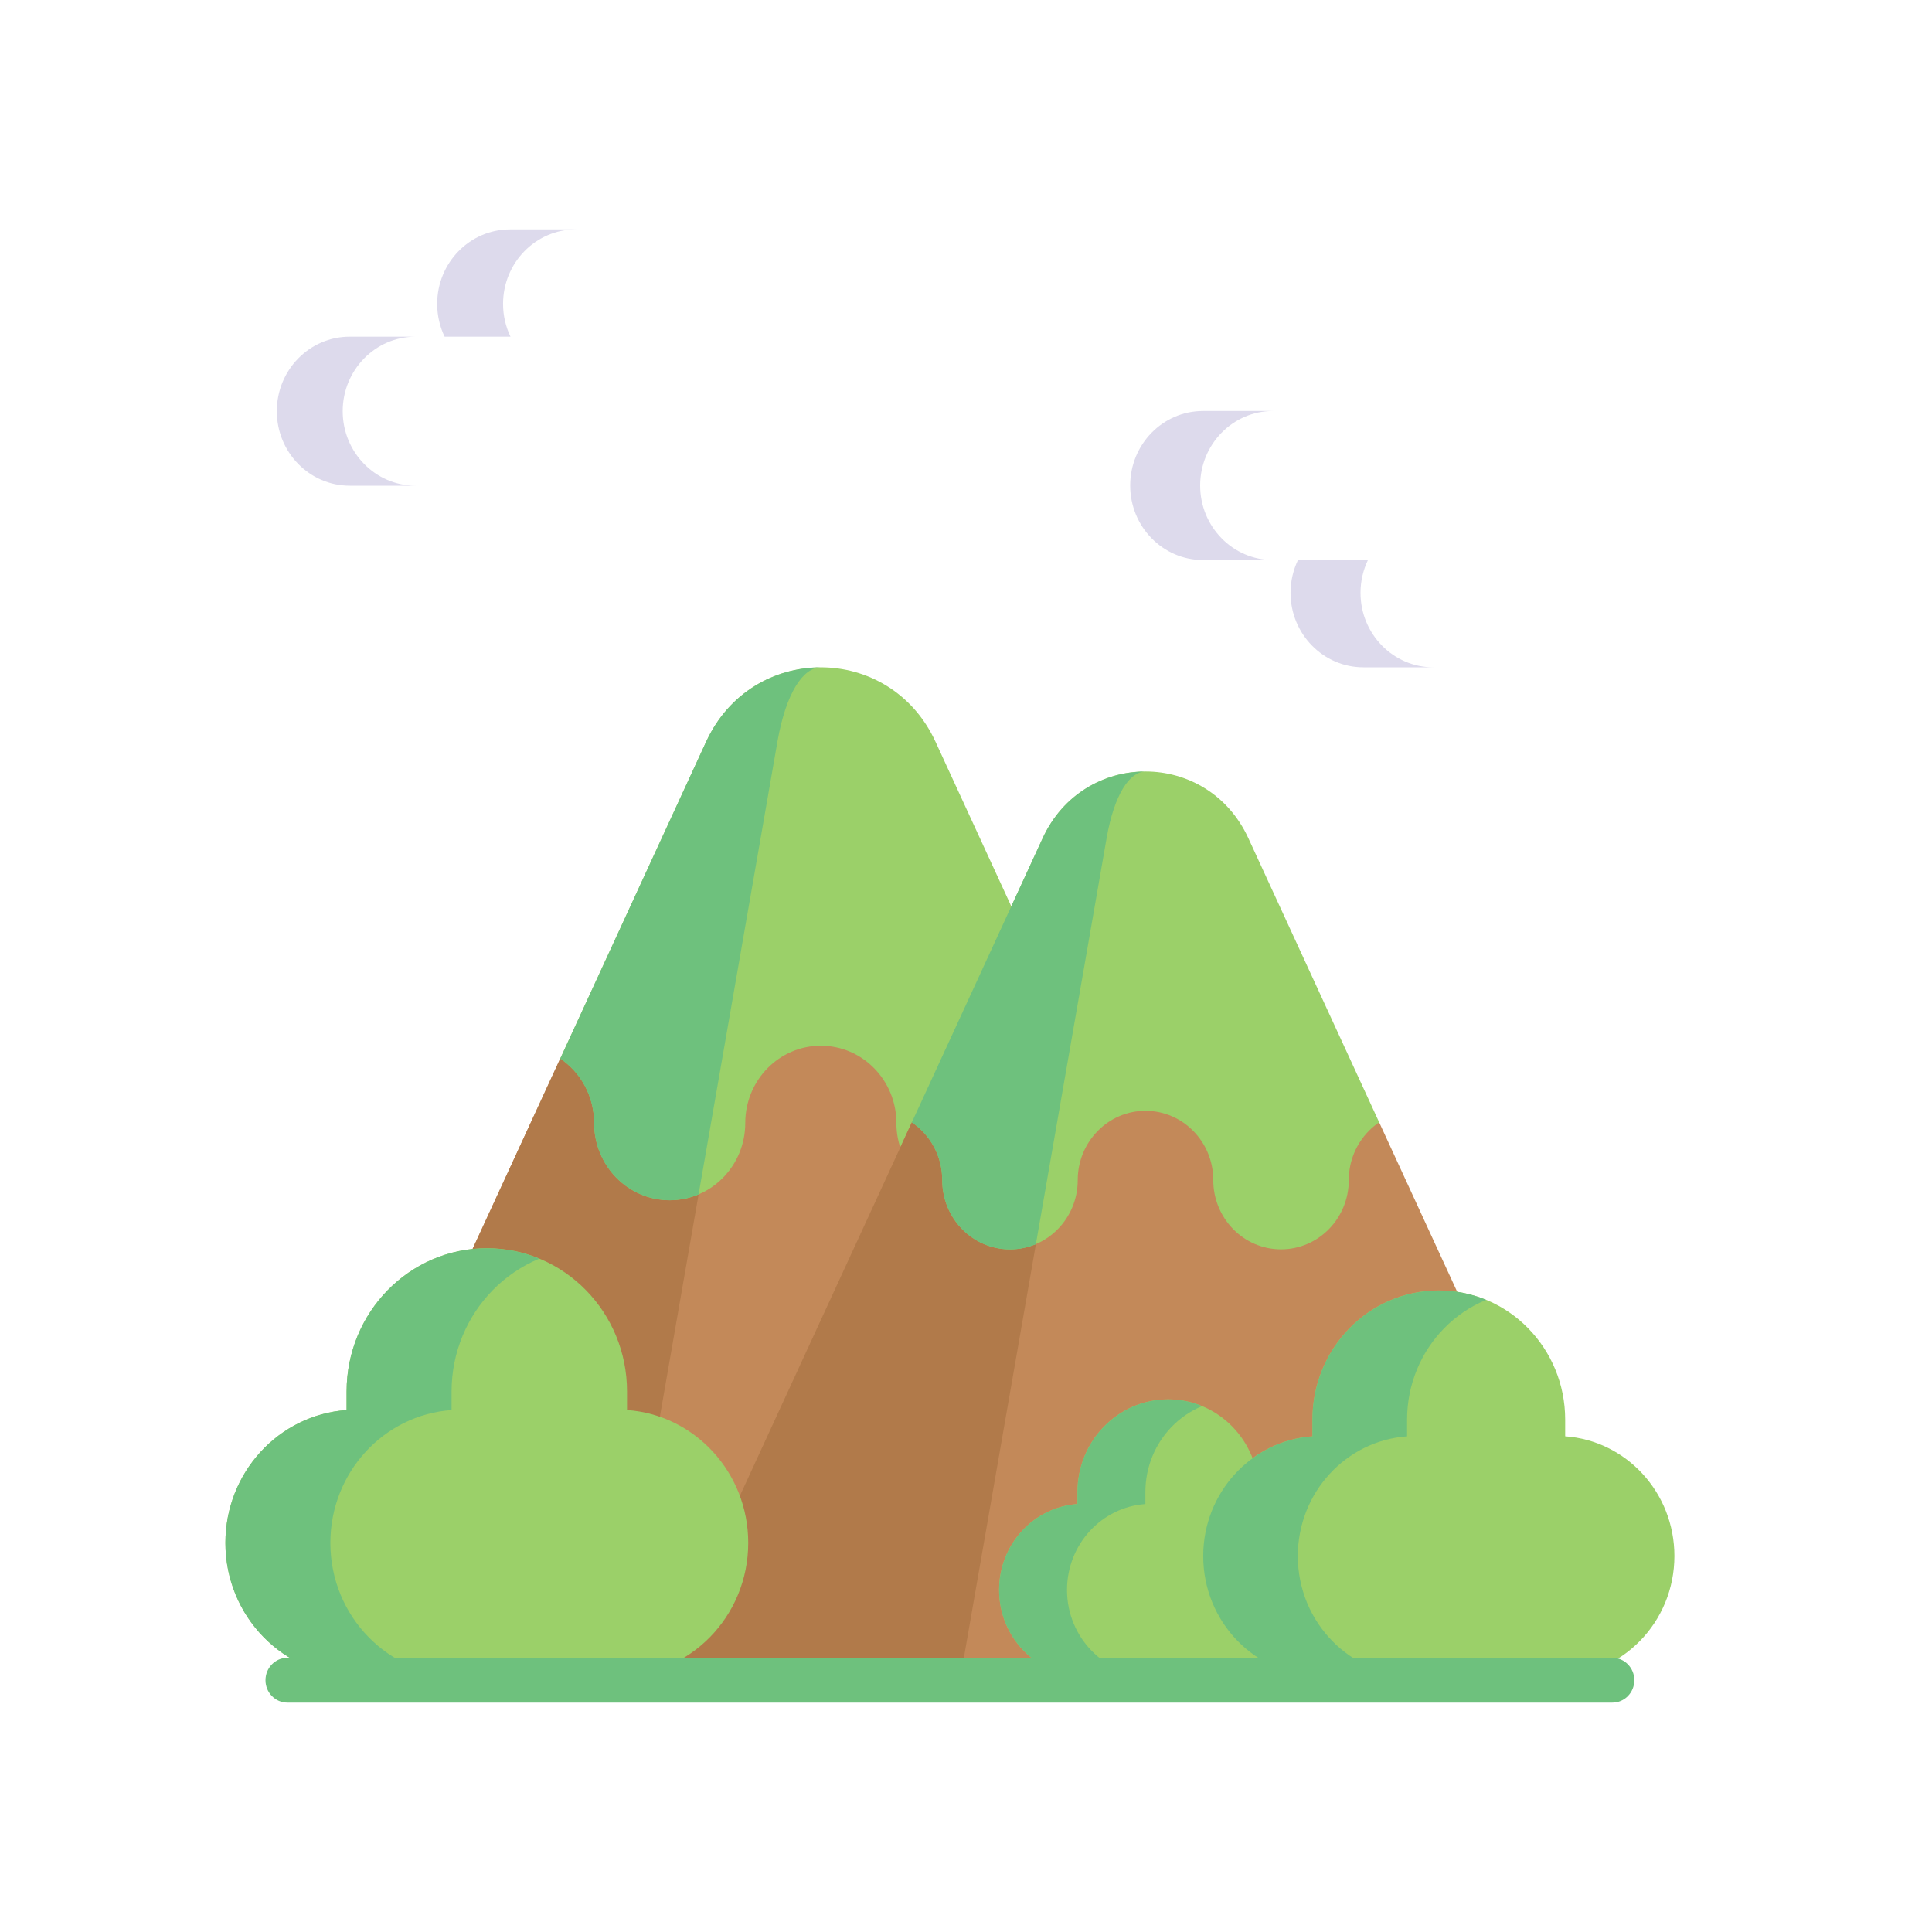
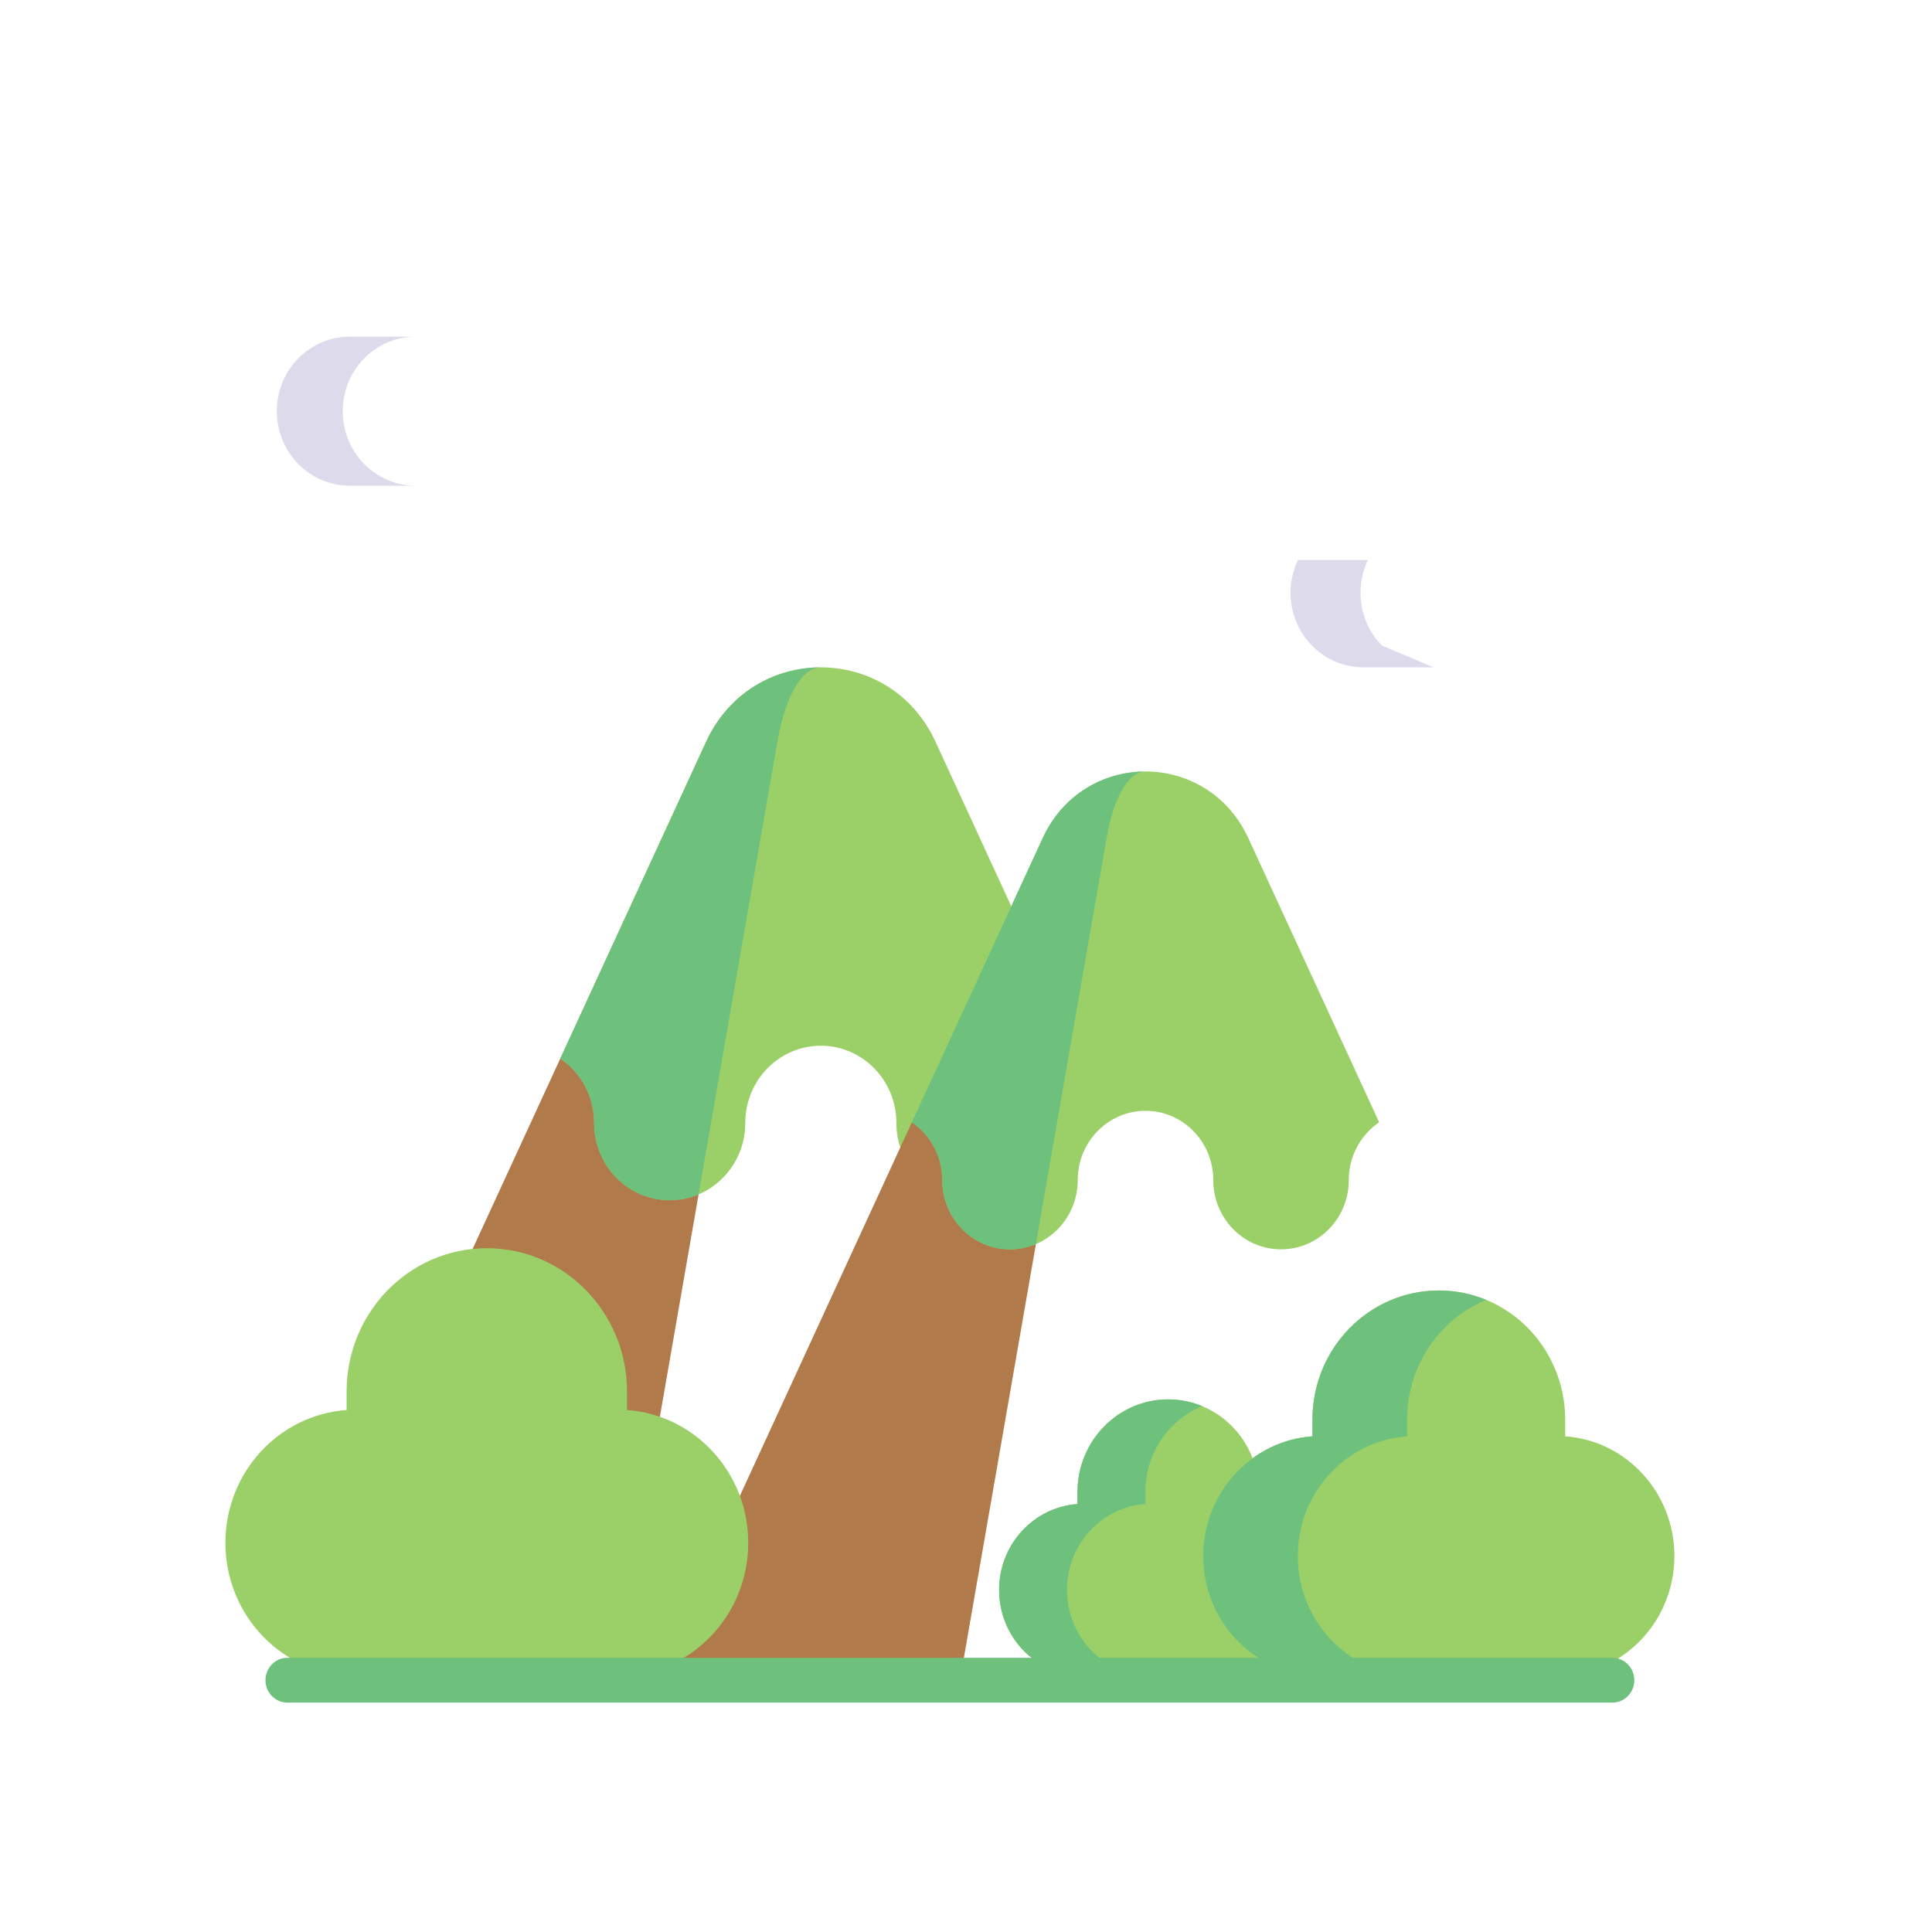
<svg xmlns="http://www.w3.org/2000/svg" width="60" height="60" viewBox="0 0 60 60" fill="none">
  <g clip-path="url(#clip0_175_588)">
    <g filter="url(#filter0_d_175_588)">
-       <path d="M17.398 32.874L10.402 48.07C9.549 49.922 10.871 52.051 12.873 52.051H42.413L33.583 32.874L25.453 28.841L17.398 32.874Z" fill="#C38959" />
      <path d="M23.933 24.247L23.029 29.439L19.09 52.051H12.874C10.872 52.051 9.551 49.922 10.403 48.07L17.4 32.875L21.93 26.236C22.375 25.27 23.101 24.607 23.933 24.247V24.247Z" fill="#B17A4A" />
      <path d="M33.583 32.874C33.452 32.963 33.33 33.065 33.219 33.178C32.794 33.612 32.531 34.212 32.531 34.875C32.531 36.2 31.481 37.274 30.185 37.274C29.537 37.274 28.95 37.005 28.525 36.572C28.101 36.137 27.838 35.538 27.838 34.875C27.838 33.55 26.788 32.476 25.491 32.476C24.844 32.476 24.257 32.745 23.832 33.178C23.408 33.612 23.145 34.212 23.145 34.875C23.145 36.2 22.094 37.274 20.798 37.274C20.15 37.274 19.563 37.005 19.138 36.572C18.714 36.137 18.451 35.538 18.451 34.875C18.451 34.039 18.034 33.303 17.399 32.874L21.929 23.035C23.348 19.954 27.635 19.954 29.053 23.035L33.583 32.874Z" fill="#9BD069" />
      <path d="M21.929 23.037L17.399 32.876C18.033 33.305 18.451 34.04 18.451 34.877C18.451 35.539 18.714 36.139 19.138 36.573C19.563 37.007 20.15 37.275 20.798 37.275C21.116 37.275 21.418 37.21 21.695 37.093L24.143 23.037C24.412 21.5 24.949 20.73 25.487 20.726C24.062 20.728 22.638 21.498 21.929 23.037Z" fill="#6EC17D" />
    </g>
    <g filter="url(#filter1_d_175_588)">
-       <path d="M28.317 34.854L20.399 52.051H45.208C47.786 52.051 49.487 49.31 48.389 46.926L42.831 34.854L35.54 31.238L28.317 34.854Z" fill="#C38959" />
      <path d="M34.178 27.117L33.366 31.774L29.835 52.051H20.401L28.319 34.854L32.381 28.901C32.78 28.035 33.431 27.44 34.178 27.117V27.117Z" fill="#B17A4A" />
      <path d="M42.831 34.854C42.714 34.933 42.604 35.025 42.505 35.127C42.123 35.516 41.888 36.054 41.888 36.648C41.888 37.837 40.947 38.799 39.784 38.799C39.203 38.799 38.676 38.559 38.295 38.169C37.915 37.78 37.679 37.242 37.679 36.648C37.679 35.46 36.737 34.497 35.574 34.497C34.994 34.497 34.468 34.737 34.087 35.127C33.706 35.516 33.47 36.054 33.47 36.648C33.47 37.837 32.528 38.799 31.366 38.799C30.785 38.799 30.258 38.559 29.878 38.169C29.497 37.78 29.262 37.242 29.262 36.648C29.262 35.898 28.887 35.238 28.318 34.854L32.38 26.031C33.653 23.268 37.497 23.268 38.769 26.031L42.831 34.854Z" fill="#9BD069" />
      <path d="M32.38 26.033L28.318 34.856C28.887 35.24 29.262 35.9 29.262 36.65C29.262 37.244 29.497 37.782 29.878 38.171C30.258 38.56 30.785 38.801 31.366 38.801C31.651 38.801 31.922 38.743 32.17 38.638L34.366 26.033C34.606 24.654 35.089 23.964 35.571 23.961C34.293 23.962 33.016 24.652 32.38 26.033V26.033Z" fill="#6EC17D" />
    </g>
    <path d="M19.473 43.79V43.215C19.473 40.757 17.523 38.764 15.118 38.764C12.713 38.764 10.764 40.757 10.764 43.215V43.79C8.661 43.938 7 45.728 7 47.915C7 50.199 8.812 52.051 11.046 52.051H19.19C21.425 52.051 23.237 50.199 23.237 47.915C23.237 45.728 21.575 43.938 19.473 43.79Z" fill="#9BD069" />
-     <path d="M10.26 47.917C10.26 49.059 10.713 50.093 11.446 50.841C12.177 51.59 13.189 52.053 14.307 52.053H11.046C9.929 52.053 8.917 51.59 8.185 50.841C7.453 50.093 7 49.059 7 47.917C7 45.73 8.661 43.94 10.764 43.791V43.217C10.764 41.988 11.252 40.875 12.039 40.07C12.827 39.264 13.916 38.766 15.119 38.766C15.695 38.766 16.246 38.88 16.749 39.089C16.202 39.315 15.71 39.651 15.3 40.07C14.512 40.875 14.024 41.988 14.024 43.217V43.791C11.921 43.94 10.26 45.73 10.26 47.917V47.917Z" fill="#6EC17D" />
    <path d="M39.094 46.709V46.337C39.094 44.748 37.833 43.459 36.278 43.459C34.723 43.459 33.462 44.748 33.462 46.337V46.709C32.102 46.805 31.028 47.962 31.028 49.377C31.028 50.854 32.2 52.051 33.645 52.051H38.911C40.356 52.051 41.528 50.854 41.528 49.377C41.528 47.962 40.454 46.805 39.094 46.709V46.709Z" fill="#9BD069" />
    <path d="M33.137 49.377C33.137 50.115 33.43 50.784 33.903 51.268C34.376 51.752 35.031 52.051 35.753 52.051H33.645C32.922 52.051 32.268 51.752 31.795 51.268C31.321 50.784 31.028 50.115 31.028 49.377C31.028 47.962 32.102 46.805 33.462 46.709V46.338C33.462 45.543 33.778 44.823 34.287 44.303C34.797 43.782 35.501 43.459 36.279 43.459C36.651 43.459 37.008 43.533 37.333 43.668C36.979 43.814 36.661 44.031 36.395 44.303C35.886 44.823 35.571 45.543 35.571 46.338V46.709C34.211 46.805 33.137 47.962 33.137 49.377V49.377Z" fill="#6EC17D" />
    <path d="M48.608 44.606V44.088C48.608 41.872 46.851 40.076 44.684 40.076C42.516 40.076 40.759 41.872 40.759 44.088V44.606C38.864 44.739 37.367 46.352 37.367 48.323C37.367 50.382 39 52.051 41.014 52.051H48.353C50.367 52.051 52 50.382 52 48.323C52 46.352 50.503 44.739 48.608 44.606Z" fill="#9BD069" />
    <path d="M40.305 48.325C40.305 49.354 40.714 50.287 41.374 50.961C42.033 51.636 42.945 52.053 43.952 52.053H41.014C40.007 52.053 39.095 51.636 38.435 50.961C37.775 50.287 37.367 49.355 37.367 48.325C37.367 46.354 38.864 44.741 40.759 44.607V44.09C40.759 42.982 41.199 41.979 41.909 41.253C42.619 40.527 43.6 40.078 44.684 40.078C45.204 40.078 45.7 40.181 46.154 40.369C45.66 40.573 45.217 40.875 44.847 41.253C44.137 41.979 43.698 42.982 43.698 44.09V44.607C41.802 44.741 40.305 46.354 40.305 48.325Z" fill="#6EC17D" />
    <path d="M49.044 16.096H46.096C46.244 15.789 46.327 15.444 46.327 15.078C46.327 13.8 45.314 12.764 44.063 12.764H37.363C36.112 12.764 35.099 13.8 35.099 15.078C35.099 16.356 36.112 17.392 37.363 17.392H40.31C40.162 17.7 40.079 18.045 40.079 18.41C40.079 19.689 41.093 20.725 42.343 20.725H49.044C50.294 20.725 51.308 19.689 51.308 18.41C51.307 17.133 50.294 16.096 49.044 16.096V16.096Z" fill="white" />
-     <path d="M37.272 15.078C37.272 15.717 37.525 16.296 37.935 16.714C38.344 17.134 38.911 17.392 39.535 17.392H37.362C36.738 17.392 36.172 17.134 35.762 16.714C35.352 16.296 35.099 15.717 35.099 15.078C35.099 13.8 36.112 12.764 37.362 12.764H39.535C38.285 12.764 37.272 13.8 37.272 15.078Z" fill="#DDDAEC" />
-     <path d="M44.516 20.724H42.343C41.717 20.724 41.152 20.465 40.743 20.047C40.332 19.628 40.079 19.049 40.079 18.41C40.079 18.045 40.163 17.7 40.31 17.392H42.483C42.336 17.7 42.252 18.045 42.252 18.41C42.252 19.05 42.505 19.628 42.916 20.047C43.325 20.465 43.89 20.724 44.516 20.724Z" fill="#DDDAEC" />
+     <path d="M44.516 20.724H42.343C41.717 20.724 41.152 20.465 40.743 20.047C40.332 19.628 40.079 19.049 40.079 18.41C40.079 18.045 40.163 17.7 40.31 17.392H42.483C42.336 17.7 42.252 18.045 42.252 18.41C42.252 19.05 42.505 19.628 42.916 20.047Z" fill="#DDDAEC" />
    <path d="M10.86 10.456H13.808C13.66 10.149 13.577 9.803 13.577 9.438C13.577 8.16 14.59 7.124 15.841 7.124H21.18C22.43 7.124 23.444 8.16 23.444 9.438C23.444 10.716 22.43 11.752 21.18 11.752H19.594C19.742 12.059 19.825 12.405 19.825 12.77C19.825 14.048 18.811 15.084 17.561 15.084H10.86C9.61 15.084 8.596 14.048 8.596 12.77C8.597 11.492 9.61 10.456 10.86 10.456Z" fill="white" />
    <path d="M10.643 12.77C10.643 11.492 11.656 10.456 12.907 10.456H10.861C9.61 10.456 8.597 11.492 8.597 12.77C8.597 14.048 9.61 15.084 10.861 15.084H12.907C11.656 15.084 10.643 14.048 10.643 12.77Z" fill="#DDDAEC" />
-     <path d="M15.854 10.456C15.706 10.149 15.623 9.803 15.623 9.438C15.623 8.16 16.637 7.124 17.887 7.124H15.841C14.59 7.124 13.577 8.16 13.577 9.438C13.577 9.803 13.66 10.149 13.808 10.456H15.854Z" fill="#DDDAEC" />
    <path d="M50.075 52.876H8.925C8.549 52.876 8.245 52.565 8.245 52.18C8.245 51.796 8.549 51.484 8.925 51.484H50.075C50.451 51.484 50.755 51.796 50.755 52.18C50.755 52.565 50.451 52.876 50.075 52.876V52.876Z" fill="#6EC17D" />
  </g>
  <defs>
    <filter id="filter0_d_175_588" x="4.138" y="14.725" width="44.274" height="43.327" filterUnits="userSpaceOnUse" color-interpolation-filters="sRGB">
      <feFlood flood-opacity="0" result="BackgroundImageFix" />
      <feColorMatrix in="SourceAlpha" type="matrix" values="0 0 0 0 0 0 0 0 0 0 0 0 0 0 0 0 0 0 127 0" result="hardAlpha" />
      <feOffset />
      <feGaussianBlur stdDeviation="3" />
      <feComposite in2="hardAlpha" operator="out" />
      <feColorMatrix type="matrix" values="0 0 0 0 0 0 0 0 0 0 0 0 0 0 0 0 0 0 0.25 0" />
      <feBlend mode="normal" in2="BackgroundImageFix" result="effect1_dropShadow_175_588" />
      <feBlend mode="normal" in="SourceGraphic" in2="effect1_dropShadow_175_588" result="shape" />
    </filter>
    <filter id="filter1_d_175_588" x="14.399" y="17.959" width="40.329" height="40.093" filterUnits="userSpaceOnUse" color-interpolation-filters="sRGB">
      <feFlood flood-opacity="0" result="BackgroundImageFix" />
      <feColorMatrix in="SourceAlpha" type="matrix" values="0 0 0 0 0 0 0 0 0 0 0 0 0 0 0 0 0 0 127 0" result="hardAlpha" />
      <feOffset />
      <feGaussianBlur stdDeviation="3" />
      <feComposite in2="hardAlpha" operator="out" />
      <feColorMatrix type="matrix" values="0 0 0 0 0 0 0 0 0 0 0 0 0 0 0 0 0 0 0.25 0" />
      <feBlend mode="normal" in2="BackgroundImageFix" result="effect1_dropShadow_175_588" />
      <feBlend mode="normal" in="SourceGraphic" in2="effect1_dropShadow_175_588" result="shape" />
    </filter>
    <clipPath id="clip0_175_588">
      <rect width="45" height="46" fill="white" transform="translate(7 7)" />
    </clipPath>
  </defs>
</svg>